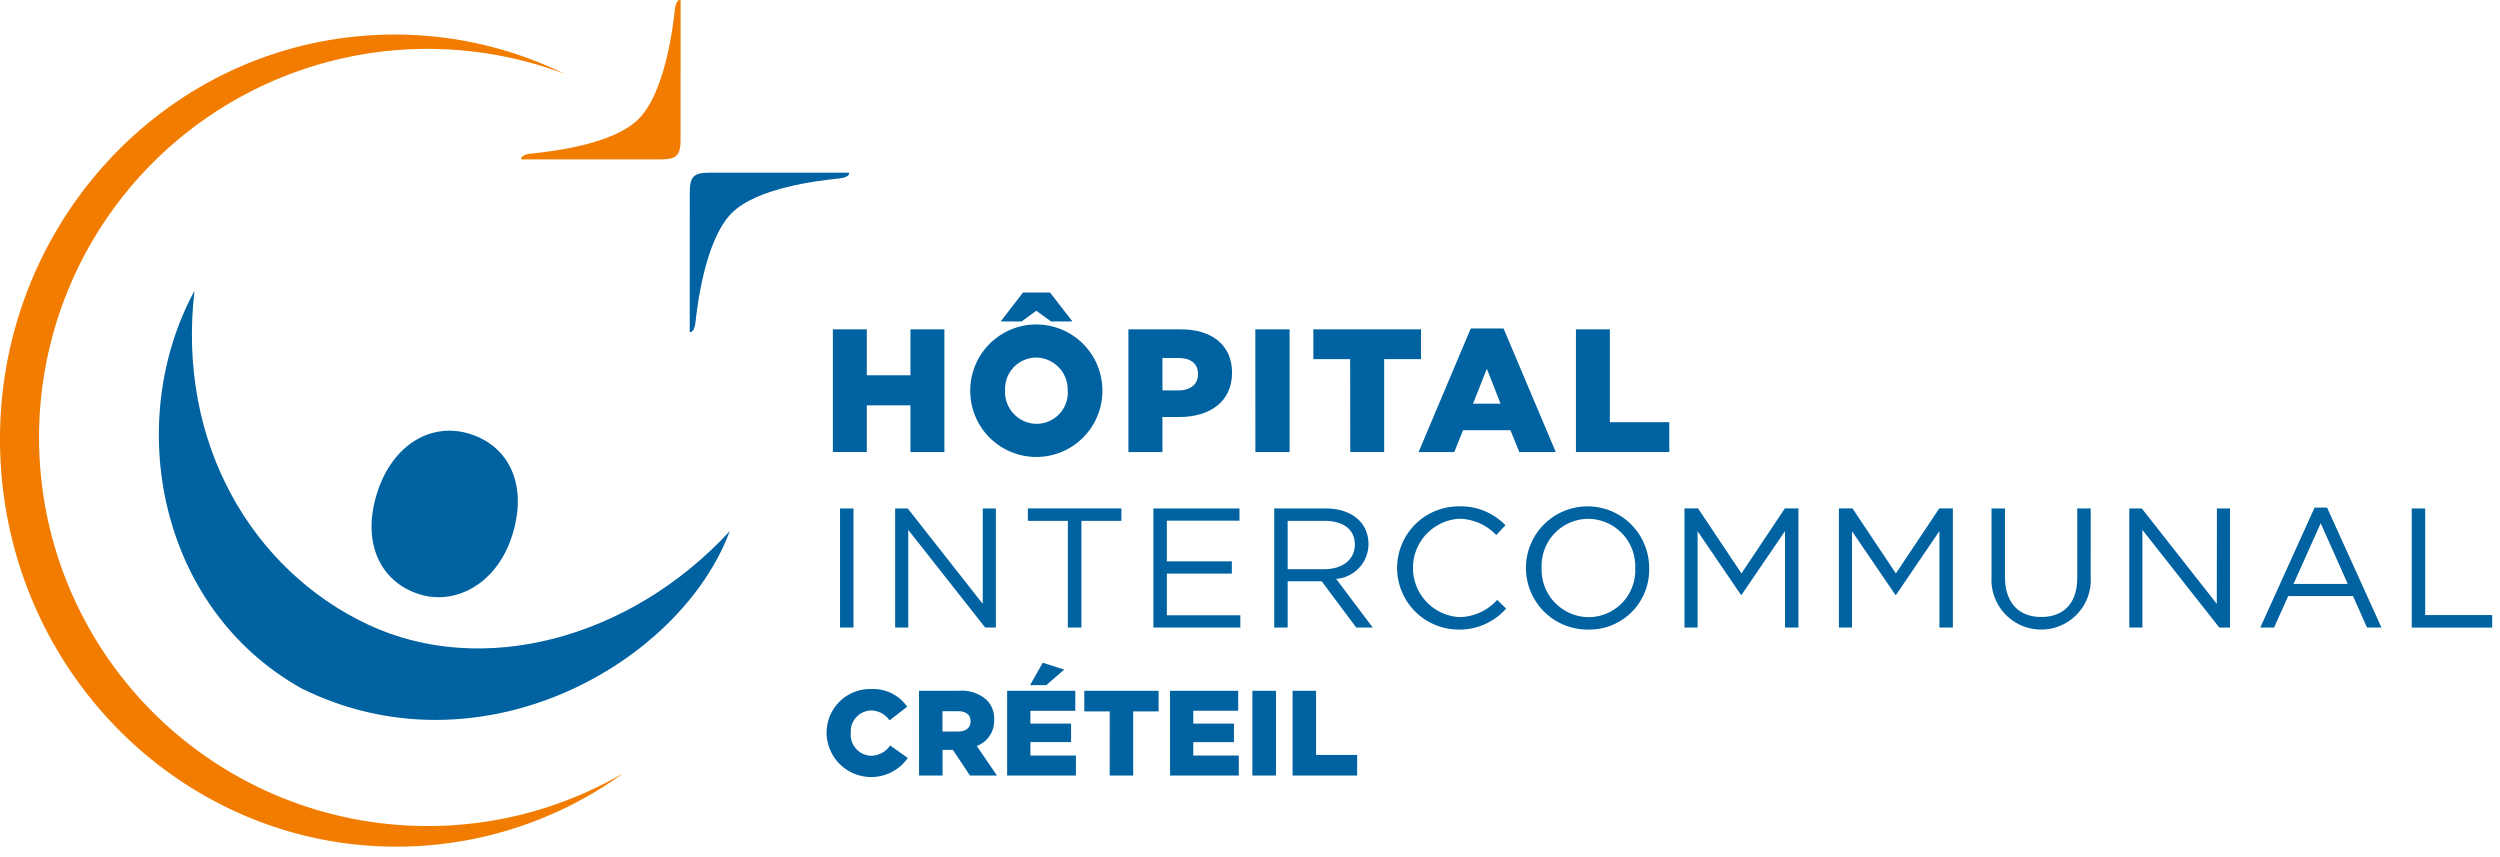
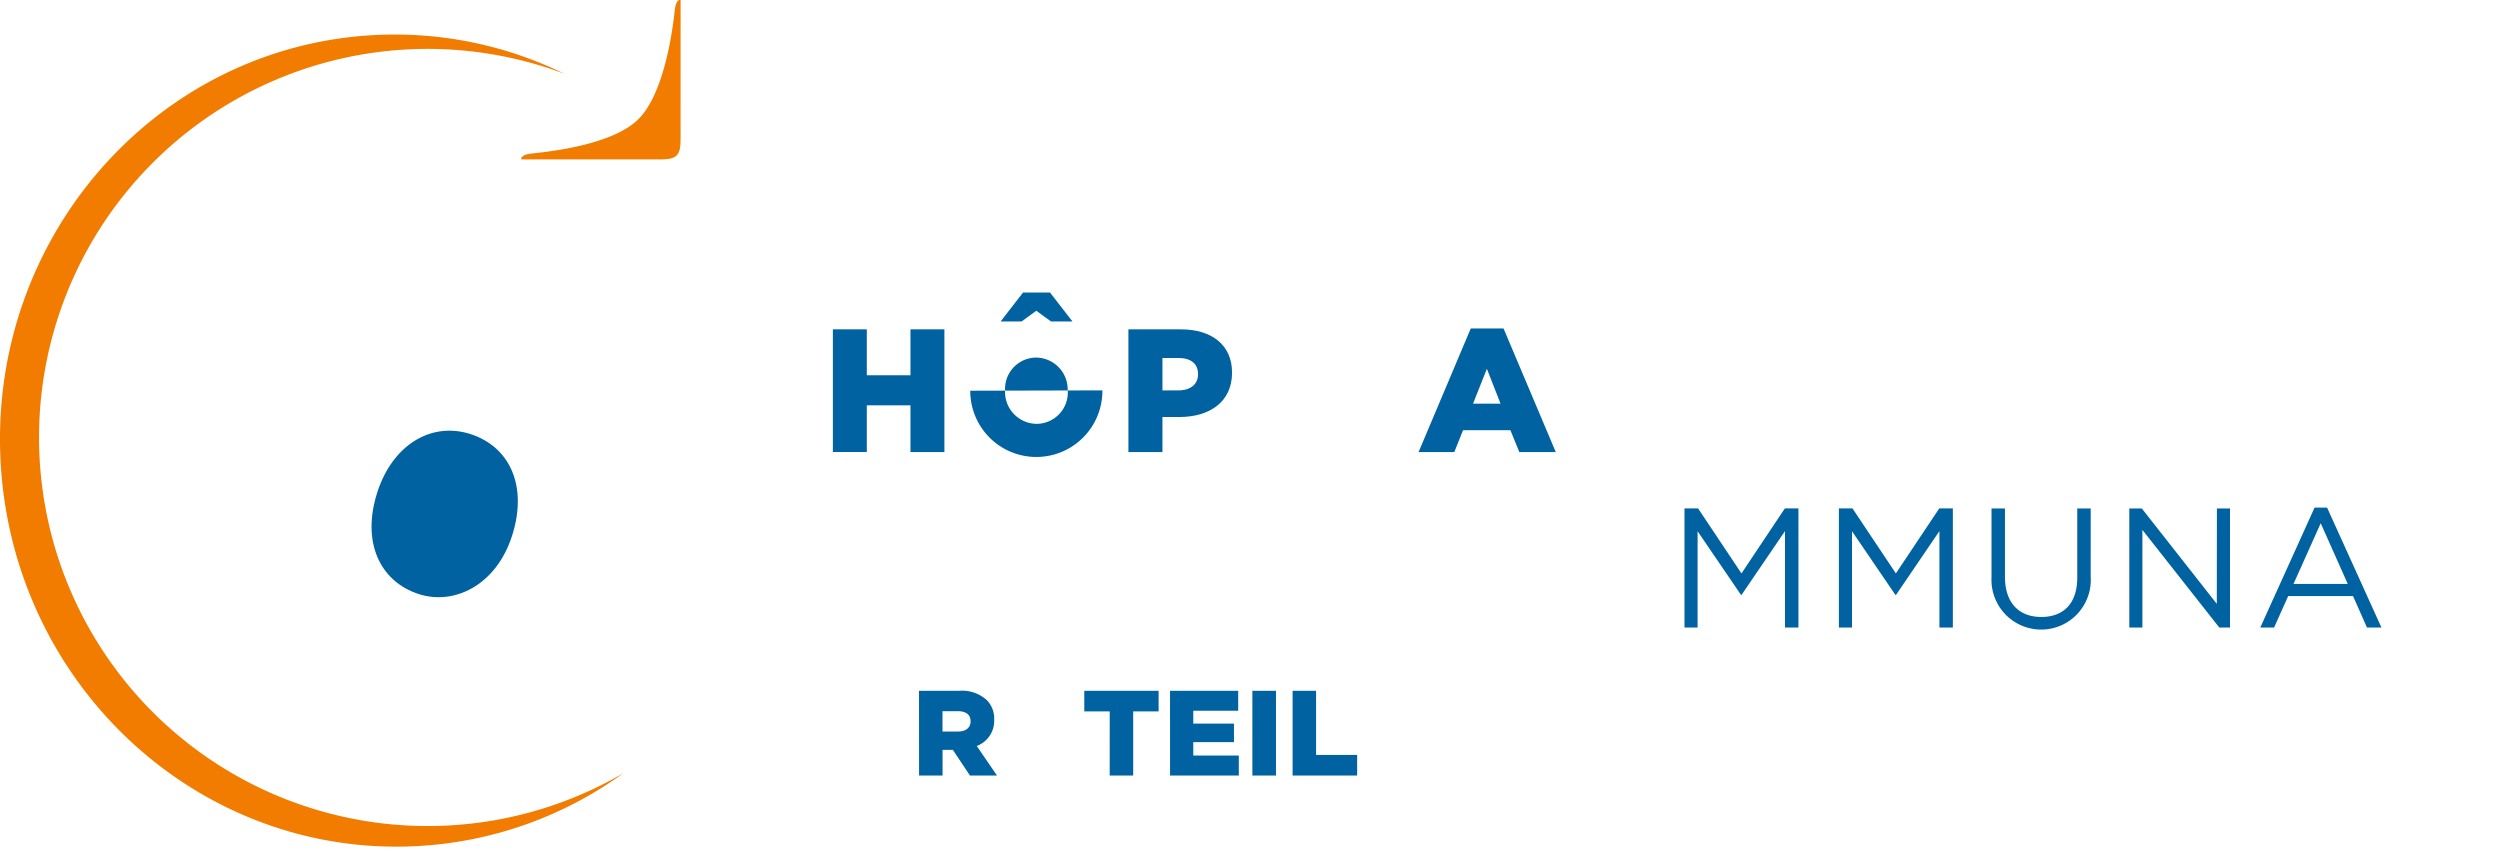
<svg xmlns="http://www.w3.org/2000/svg" fill="none" viewBox="0 0 140 48">
-   <path fill="#0062A1" d="M39.771 9.669c-.934 0-1.144.209-1.144 1.143l-.003 7.783h.045c.136 0 .241-.226.278-.535l.008-.07v-.003c.072-.656.496-4.529 2.023-6.056 1.422-1.422 4.827-1.804 5.861-1.92.13-.015.224-.025.27-.033.413-.069.441-.235.441-.258v-.051h-7.779Zm-19.18 25.299c6.44 3.032 14.733.79 20.277-5.226-2.775 7.448-13.982 13.775-23.988 8.806-8.051-4.512-9.946-14.963-5.989-22.263-1 8.583 3.286 15.662 9.7 18.683Z" />
  <path fill="#0062A1" d="M21.125 27.581c-.887 2.775.142 4.988 2.343 5.692 1.971.631 4.324-.5 5.21-3.278.892-2.79-.139-4.988-2.343-5.691-2.175-.694-4.35.592-5.21 3.277Z" />
-   <path fill="#0062A1" fill-rule="evenodd" d="M54.334 21.88v.02a3.7 3.7 0 1 0 7.4-.02v-.019a3.7 3.7 0 1 0-7.4.019Zm5.455 0v.02h.007a1.754 1.754 0 0 1-1.754 1.835 1.785 1.785 0 0 1-1.758-1.856v-.019a1.754 1.754 0 0 1 1.738-1.836 1.786 1.786 0 0 1 1.767 1.856Z" clip-rule="evenodd" />
+   <path fill="#0062A1" fill-rule="evenodd" d="M54.334 21.88v.02a3.7 3.7 0 1 0 7.4-.02v-.019Zm5.455 0v.02h.007a1.754 1.754 0 0 1-1.754 1.835 1.785 1.785 0 0 1-1.758-1.856v-.019a1.754 1.754 0 0 1 1.738-1.836 1.786 1.786 0 0 1 1.767 1.856Z" clip-rule="evenodd" />
  <path fill="#0062A1" d="M58.801 16.382h-1.512l-1.255 1.62h1.174l.825-.6.825.6h1.2l-1.257-1.62Zm-10.26 2.062h-1.9v6.868h1.9V22.7h2.445v2.617h1.9v-6.873h-1.9v2.572h-2.445v-2.572Z" />
  <path fill="#0062A1" fill-rule="evenodd" d="M63.191 18.444h2.946c1.738 0 2.857.893 2.857 2.415v.02c0 1.62-1.247 2.474-2.955 2.474h-.942v1.964h-1.905l-.001-6.873ZM66 21.861c.677 0 1.09-.354 1.09-.894v-.02c0-.589-.412-.9-1.1-.9h-.893v1.816l.903-.002Z" clip-rule="evenodd" />
-   <path fill="#0062A1" d="M72.217 18.444h-1.919l.004 6.873h1.915v-6.873Zm3.392 1.669h-2.062v-1.669h6.029v1.669h-2.062v5.2h-1.9l-.005-5.2Z" />
  <path fill="#0062A1" fill-rule="evenodd" d="M84.198 18.395h-1.836l-2.922 6.922h2l.491-1.227h2.651l.5 1.227h2.042l-2.926-6.922Zm-.933 2.258.766 1.954h-1.542l.776-1.954Z" clip-rule="evenodd" />
-   <path fill="#0062A1" d="M88.252 18.444h1.9v5.2h3.328v1.669h-5.228v-6.869ZM79.24 34.235a3.45 3.45 0 0 0 2.435 1.021 3.47 3.47 0 0 0 2.667-1.175l-.5-.486a2.899 2.899 0 0 1-2.153.962 2.76 2.76 0 0 1 0-5.506 2.9 2.9 0 0 1 2.1.914l.515-.552a3.468 3.468 0 0 0-2.6-1.057 3.45 3.45 0 0 0-2.464 5.88Zm-18.679.906h-.762v-5.972H57.56v-.7h5.239v.7h-2.238v5.972Zm-12.766 0v-6.668h-.753v6.668h.753Zm7.974-6.668h-.734l-.001 5.344-4.2-5.344h-.705v6.668h.734v-5.468l4.306 5.468h.6v-6.668Zm9.575.686h4.067v-.685h-4.82v6.668h4.868v-.686h-4.115v-2.334h3.639v-.686h-3.639v-2.277Z" />
-   <path fill="#0062A1" fill-rule="evenodd" d="m75.948 35.141-1.934-2.591h-1.905v2.591h-.752v-6.668h2.867c1.467 0 2.41.79 2.41 1.991a1.954 1.954 0 0 1-1.81 1.953l2.048 2.724h-.924Zm-1.781-5.972h-2.058v2.705h2.048c1 0 1.714-.515 1.714-1.381.002-.829-.628-1.325-1.705-1.325l.001.001Zm14.776 6.087a3.45 3.45 0 1 1 3.41-3.458 3.35 3.35 0 0 1-3.41 3.458Zm0-6.2a2.623 2.623 0 0 0-2.61 2.743 2.654 2.654 0 0 0 2.629 2.762 2.62 2.62 0 0 0 2.61-2.743 2.655 2.655 0 0 0-2.629-2.764v.002Z" clip-rule="evenodd" />
  <path fill="#0062A1" d="M97.494 33.312h.034l2.432-3.572v5.4h.753v-6.668h-.762l-2.429 3.639-2.429-3.639h-.762v6.668h.734v-5.391l2.429 3.563Zm8.685 0h-.038l-2.429-3.563v5.391h-.734v-6.668h.762l2.429 3.639 2.429-3.639h.762v6.668h-.752v-5.4l-2.429 3.572Zm10.745.094a2.77 2.77 0 0 0 .154-1.113l.001-3.82h-.753v3.877c0 1.457-.781 2.2-2.01 2.2-1.276 0-2.038-.809-2.038-2.248v-3.829h-.753v3.877a2.784 2.784 0 0 0 3.904 2.67 2.78 2.78 0 0 0 1.495-1.614Zm7.223-4.933h.733v6.668h-.6l-4.306-5.468v5.468h-.733v-6.668h.7l4.2 5.344.006-5.344Z" />
  <path fill="#0062A1" fill-rule="evenodd" d="M132.55 35.14h.81l-3.044-6.715h-.7l-3.039 6.715h.772l.791-1.762h3.629l.781 1.762Zm-4.114-2.439 1.524-3.4 1.515 3.4h-3.039Z" clip-rule="evenodd" />
-   <path fill="#0062A1" d="M135.057 28.473h.753v5.972h3.753v.7h-4.506v-6.672Zm-74.84 10.212h-3.816l-.001 4.744h3.851V42.31h-2.549v-.753h2.278v-1.034h-2.278v-.719h2.515v-1.119Zm-.623-1.186-1.2-.387-.709 1.255h.909l1-.868ZM46.29 41.071v-.018a2.439 2.439 0 0 1 2.5-2.467 2.323 2.323 0 0 1 2.013.99l-.99.766a1.27 1.27 0 0 0-1.037-.556 1.172 1.172 0 0 0-1.132 1.254v.014a1.174 1.174 0 0 0 1.132 1.268 1.3 1.3 0 0 0 1.071-.576l.99.7a2.5 2.5 0 0 1-4.549-1.383l.002.008Z" />
  <path fill="#0062A1" fill-rule="evenodd" d="M51.464 38.684h2.244a2.075 2.075 0 0 1 1.546.515 1.474 1.474 0 0 1 .42 1.105v.013a1.5 1.5 0 0 1-.976 1.458l1.132 1.654h-1.514l-.956-1.437h-.577v1.437h-1.315l-.004-4.745Zm2.183 2.281c.447 0 .705-.217.705-.563v-.013c0-.373-.271-.563-.712-.563h-.861v1.139h.868Z" clip-rule="evenodd" />
  <path fill="#0062A1" d="M62.144 39.837H60.72v-1.152h4.162v1.152h-1.424v3.593h-1.315l.001-3.593Zm7.195-1.153h-3.817l.001 4.746h3.85v-1.119h-2.549v-.753h2.278v-1.037h-2.278v-.719h2.515v-1.118Zm.794 0h1.322v4.745h-1.322v-4.745Zm3.567 0h-1.315v4.746H76v-1.153h-2.3v-3.593Z" />
  <path fill="#F27C00" d="M36.969 8.926c.934 0 1.143-.21 1.143-1.144l.002-7.783h-.046c-.135 0-.24.227-.277.536l-.008.072c-.072.655-.497 4.529-2.023 6.057-1.421 1.423-4.824 1.804-5.86 1.92a6.965 6.965 0 0 0-.27.033c-.412.069-.441.235-.441.258v.051h7.78Z" />
  <path fill="#F27C00" d="M15.597 44.591a21.76 21.76 0 0 0 19.322-1.3 21.628 21.628 0 0 1-11.587 4.092C11.113 48.019.685 38.361.032 25.819-.621 13.277 8.761 2.597 20.979 1.964a21.605 21.605 0 0 1 10.626 2.167 21.759 21.759 0 0 0-16.008 40.46Z" />
</svg>